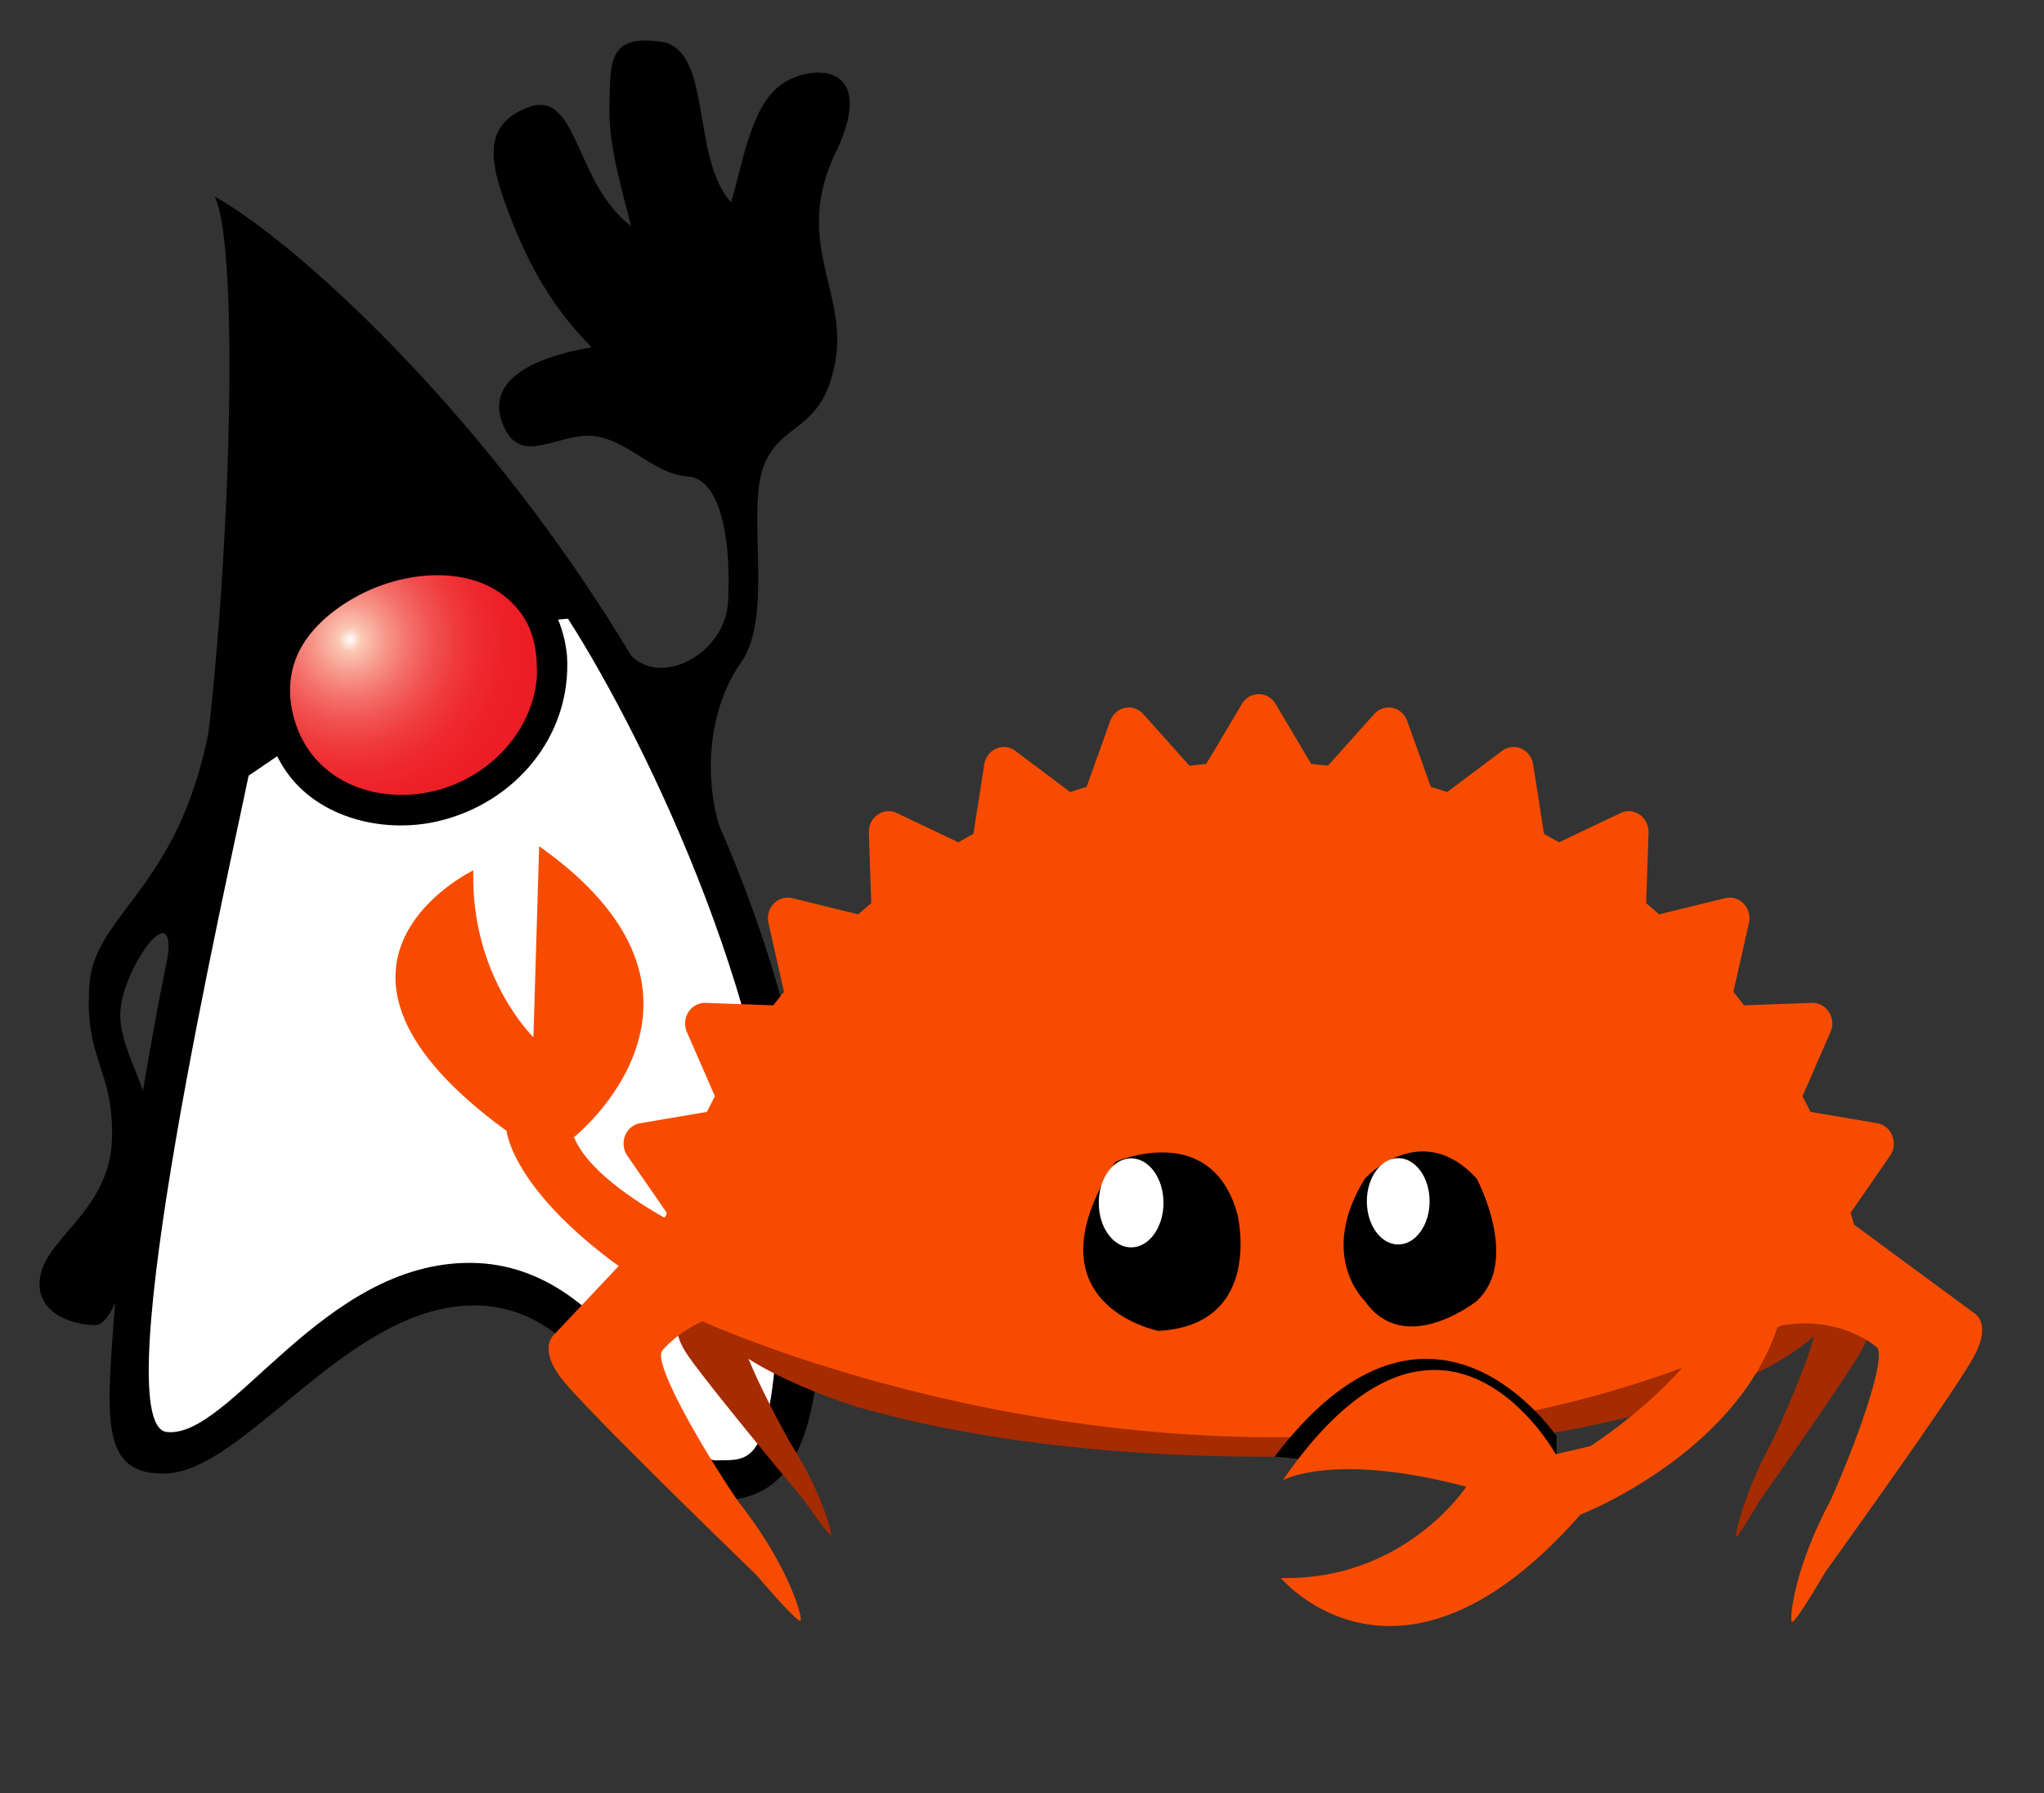
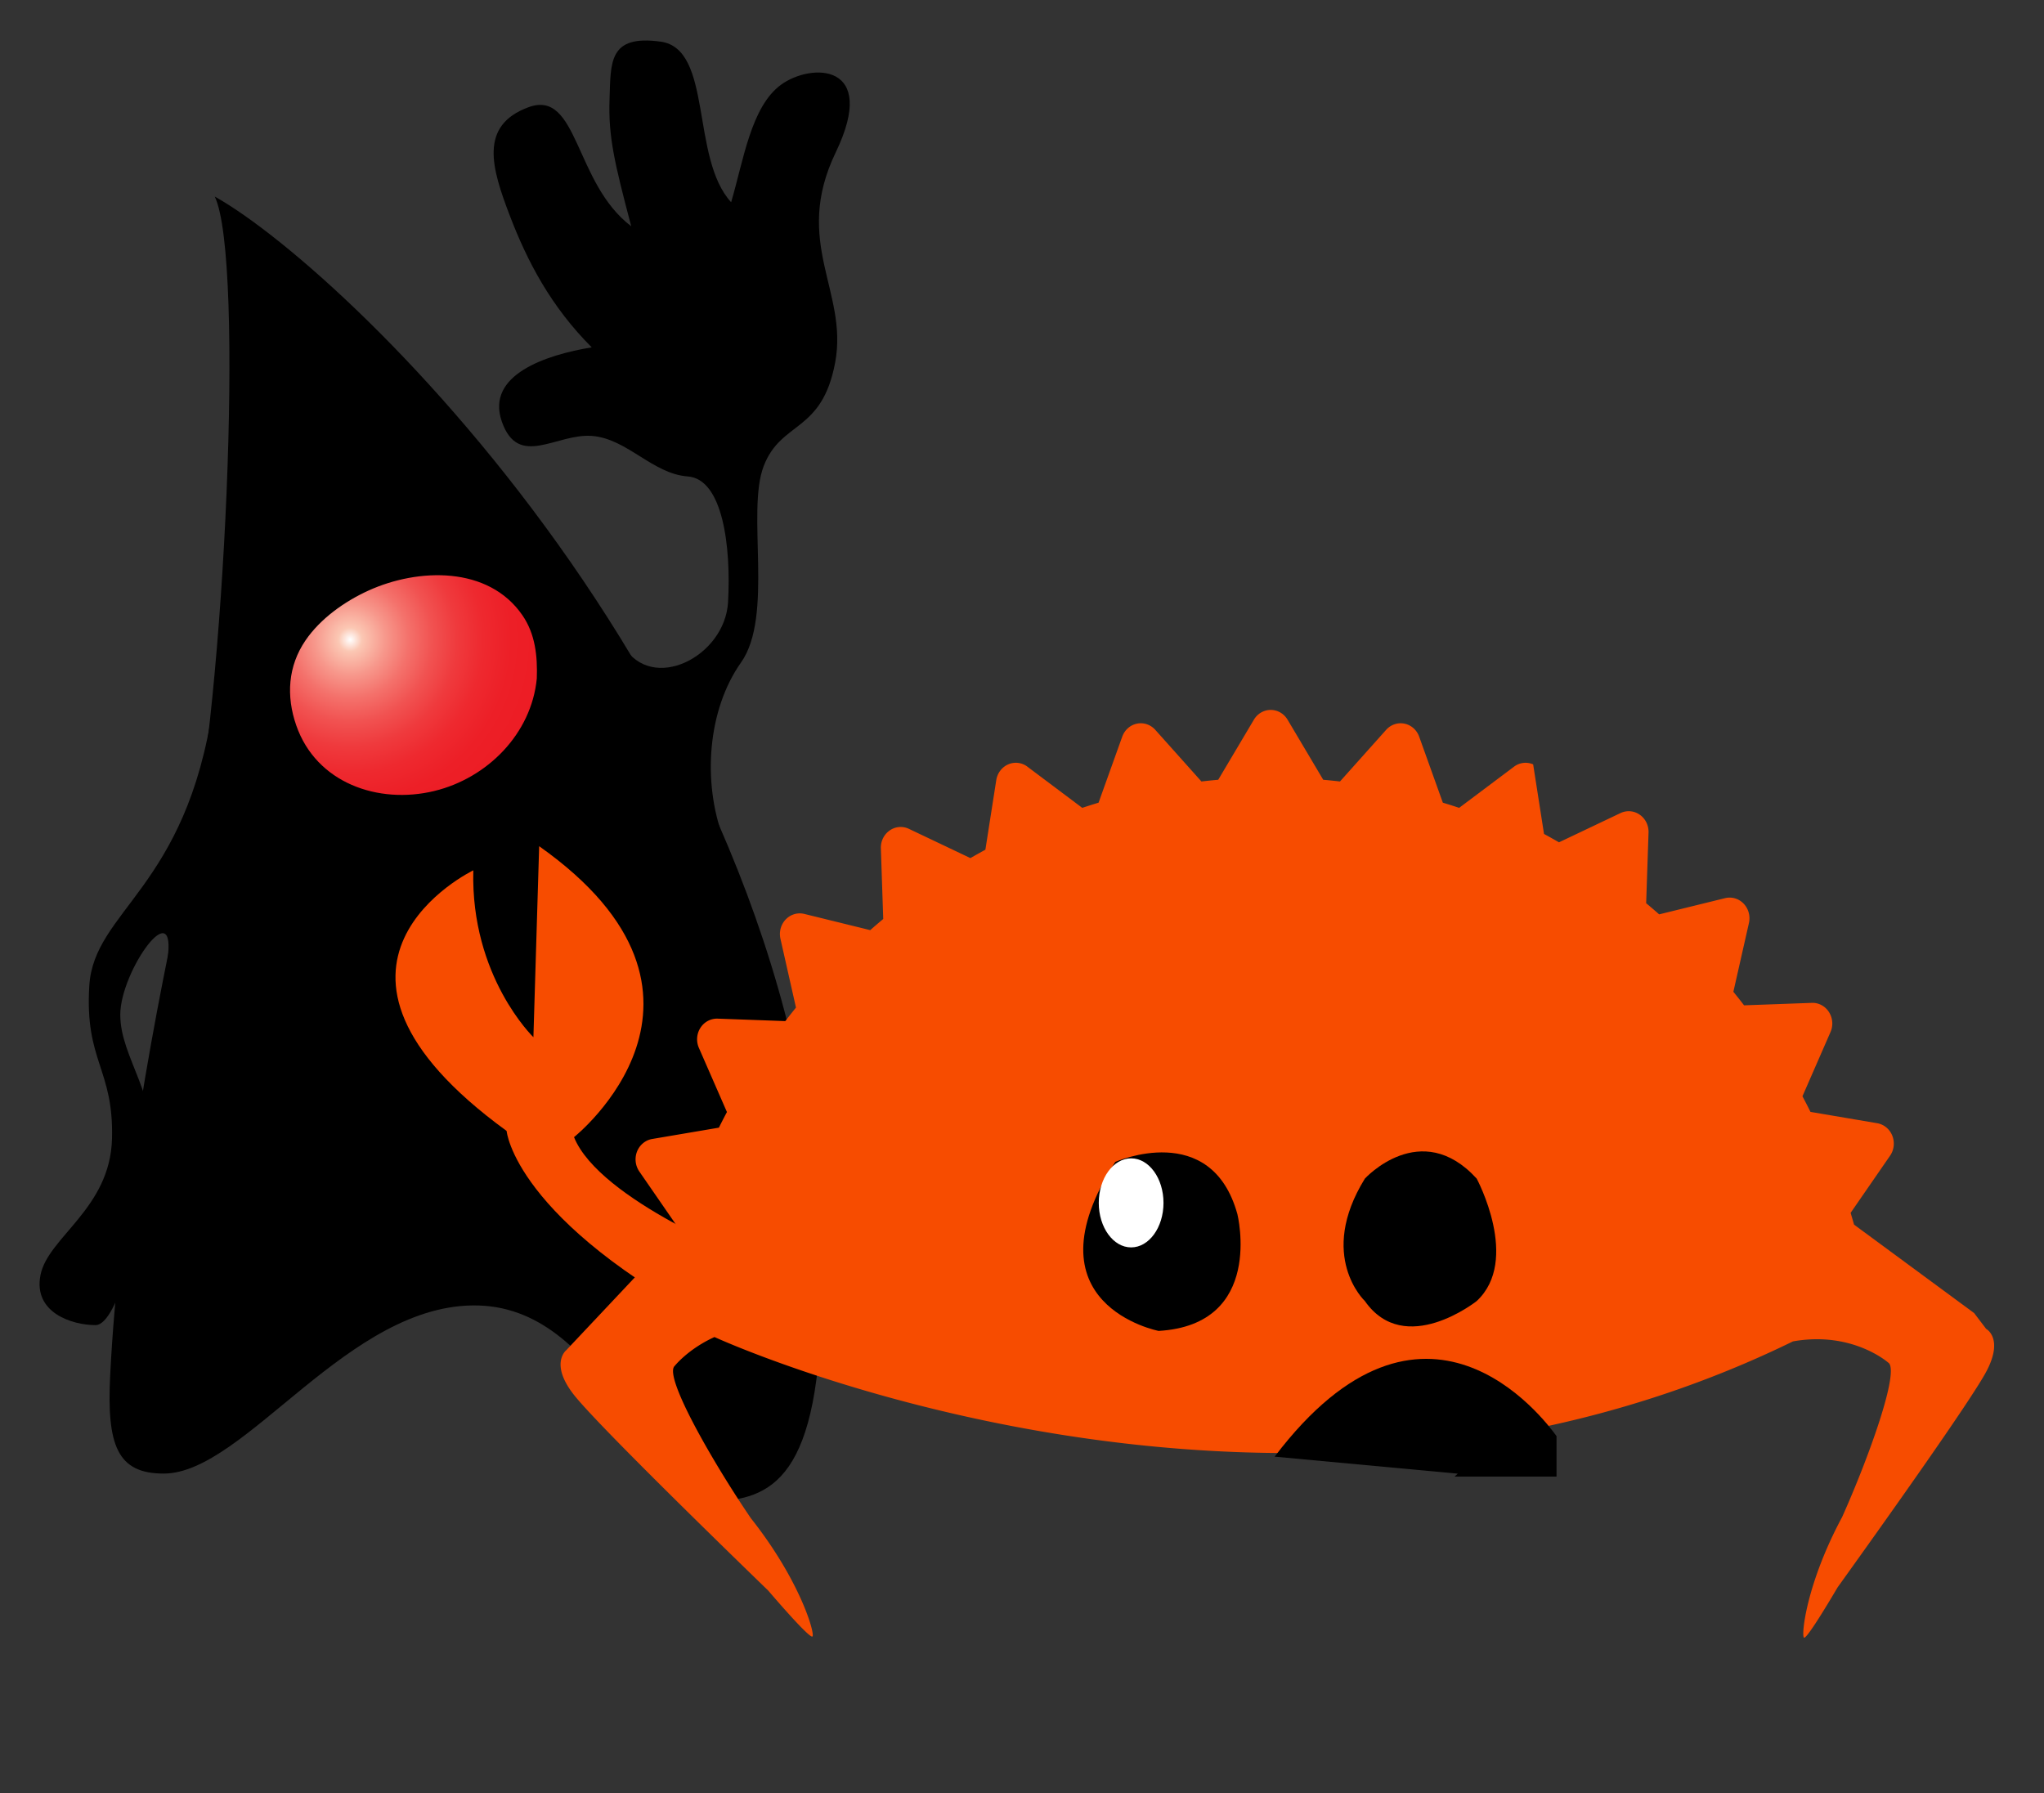
<svg xmlns="http://www.w3.org/2000/svg" clip-rule="evenodd" viewBox="0 0 570 500">
  <rect x="0" y="0" width="570" height="500" fill="#333333" stroke="none" />
  <defs>
    <radialGradient id="a" cx="86.63" cy="167.069" r="54.715" gradientTransform="translate(11.032 11.296)" gradientUnits="userSpaceOnUse">
      <stop offset="0" stop-color="#FFF" />
      <stop offset=".06" stop-color="#FBC8B4" />
      <stop offset=".071" stop-color="#FBC3B0" />
      <stop offset=".183" stop-color="#F7978B" />
      <stop offset=".299" stop-color="#F4716B" />
      <stop offset=".42" stop-color="#F15251" />
      <stop offset=".545" stop-color="#EF3A3D" />
      <stop offset=".678" stop-color="#EE292F" />
      <stop offset=".822" stop-color="#ED1F27" />
      <stop offset="1" stop-color="#ED1C24" />
    </radialGradient>
  </defs>
  <g>
    <path fill-rule="evenodd" d="M59.89 54.814c8.425 17.64 2.737 140.832-7.127 184.032-9.864 43.272-19.728 98.28-22.032 144.576-1.008 19.728 2.016 27.504 14.904 27.504 22.752 0 51.624-47.952 87.84-46.872 36.288 1.08 47.808 55.008 64.8 54.648 16.992-.36 30.672-6.264 30.816-58.752.504-156.673-130.824-283.681-169.2-305.136z" />
    <path fill-rule="evenodd" d="M173.795 180.022c7.992 13.464 28.368 3.096 29.232-12.096.864-15.192-1.368-34.344-11.232-35.064-9.864-.72-16.92-10.584-26.784-11.304-9.864-.72-20.448 9.144-25.056-3.96s12.384-18.648 25.056-20.736c-11.304-11.304-17.928-23.832-22.896-36.864-4.968-13.032-8.64-24.984 5.256-30.096 13.896-5.112 12.744 21.168 28.656 33.192-4.68-17.712-6.408-25.056-6.048-35.352s-.36-18.144 14.256-16.128c14.616 2.016 8.28 32.4 19.656 44.784 3.456-11.736 5.544-26.64 13.896-32.76s27.36-6.264 15.264 18.864 3.528 38.736-.144 58.536c-3.672 19.8-15.048 16.2-19.944 28.944-4.896 12.744 2.88 41.76-6.336 54.792-9.216 13.032-10.872 33.048-4.896 49.032-18.36-17.136-27.936-53.784-27.936-53.784zM59.387 196.942c-7.416 50.832-33.192 56.88-34.488 77.976-1.296 21.096 6.84 23.112 6.336 42.624-.504 19.512-17.856 27.432-19.944 38.016s8.928 13.968 15.336 13.968c6.408 0 12.816-28.08 15.408-45.936s-8.496-28.368-8.496-40.608c0-12.24 16.056-34.632 13.104-14.976 13.32-21.024 19.657-47.81 12.744-71.064z" />
-     <path fill="#FFF" fill-rule="evenodd" d="M69.324 216.309c-5.616 27.504-40.68 181.08-22.824 183.024 17.856 1.944 43.272-47.52 84.888-47.16 41.688.36 58.104 55.44 68.256 55.08 10.152-.36 16.848 3.6 17.928-58.464 1.08-62.064-36.792-141.336-59.184-176.256-30.385 1.944-63.073 26.28-89.064 43.776z" />
    <path fill="none" d="M150.194 183.477c-1.95-18.251-19.12-25.421-35.661-23.168-13.89 1.893-32.403 13.613-34.107 28.64-1.921 16.937 11.402 32.522 28.36 33.203 15.03.604 31.177-6.668 37.93-20.79 2.73-5.704 3.798-11.578 3.478-17.885" />
    <path d="M158.114 182.829c-1.662-17.195-14.407-27.988-30.895-30.627-15.924-2.55-33.26 4.998-44.408 16.146-12.538 12.538-13.04 29.978-4.26 44.833 8.66 14.657 27.847 19.5 43.563 15.835 21.506-5.015 37.398-23.824 36-46.187" />
    <path fill="url(#a)" stroke="#000" d="M150.194 189.237c-1.493 15.627-13.947 28.182-28.944 31.824-15.87 3.854-33.393-2.257-39.096-18.576-2.912-8.332-2.37-16.88 2.637-24.198 4.223-6.171 11.033-11 17.779-14.066 13.924-6.326 33.832-7.03 43.53 7.077 3.676 5.346 4.319 11.639 4.094 17.939" />
  </g>
  <g>
-     <path fill="#A52B00" d="M351.87 305.987c-43.468 0-82.757 5.227-112.344 13.743v-1.924c-29.587 9.52-48.432 22.744-48.432 37.366 0 2.305.51 4.575 1.404 6.802l-3.028 5.432s-2.433 3.17 1.872 9.862c3.797 5.9 22.821 28.995 32.86 41.088 4.312 6.201 7.238 10.02 7.494 9.65.403-.585-2.68-12.225-11.243-25.506-3.995-7.134-8.86-16.584-11.724-23.564 7.997 5.061 18.659 9.652 30.797 13.603v-.06c29.587 8.517 68.876 13.742 112.345 13.742 49.75 0 94.386-6.845 124.353-17.635v-64.962c-29.967-10.79-74.603-17.637-124.353-17.637M520.935 366.236l-5.096-10.556c.027-.4.048-.802.048-1.204 0-11.967-12.444-22.995-33.38-31.826V386.3c9.768-4.12 17.694-8.718 23.361-13.67-1.668 6.708-7.373 20.277-11.921 29.82-7.475 13.648-10.183 25.529-9.836 26.117.222.37 2.772-3.563 6.533-9.938 8.752-12.471 25.336-36.279 28.65-42.343 3.755-6.875 1.64-10.051 1.64-10.051" />
-     <path fill="#F74C00" d="M550.522 366.176l-33.493-24.672a324.61 324.61 0 00-.954-3.285l11.001-15.937c1.123-1.621 1.35-3.729.62-5.577-.73-1.84-2.327-3.16-4.217-3.482l-18.603-3.157c-.72-1.471-1.475-2.92-2.234-4.356l7.816-17.893a5.943 5.943 0 00-.432-5.596c-1.061-1.662-2.864-2.633-4.786-2.557l-18.88.686a155.994 155.994 0 00-2.983-3.773l4.339-19.178c.44-1.947-.115-3.986-1.472-5.401-1.348-1.41-3.308-1.993-5.172-1.537l-18.389 4.522a156.905 156.905 0 00-3.626-3.11l.662-19.689c.072-1.993-.858-3.887-2.453-4.993a5.328 5.328 0 00-5.363-.454l-17.155 8.157c-1.381-.793-2.77-1.578-4.175-2.338l-3.031-19.402c-.308-1.965-1.573-3.635-3.344-4.398a5.32 5.32 0 00-5.34.65l-15.294 11.475c-1.506-.5-3.019-.98-4.55-1.439l-6.593-18.398c-.67-1.876-2.216-3.253-4.1-3.64-1.88-.385-3.812.266-5.115 1.721l-12.874 14.403a170.7 170.7 0 00-4.675-.477l-9.942-16.749c-1.007-1.696-2.785-2.728-4.702-2.728-1.912 0-3.694 1.032-4.693 2.728l-9.944 16.749a169.72 169.72 0 00-4.681.477l-12.875-14.403c-1.304-1.455-3.244-2.106-5.116-1.722-1.884.393-3.431 1.765-4.1 3.64l-6.597 18.4c-1.527.458-3.04.94-4.55 1.438l-15.29-11.476a5.318 5.318 0 00-5.348-.649c-1.764.763-3.033 2.433-3.34 4.398l-3.033 19.402c-1.403.76-2.793 1.54-4.177 2.338l-17.154-8.157a5.316 5.316 0 00-5.362.454c-1.593 1.106-2.525 3-2.453 4.993l.659 19.69a179.78 179.78 0 00-3.626 3.109l-18.385-4.522c-1.869-.453-3.826.127-5.178 1.537-1.36 1.415-1.912 3.454-1.474 5.4l4.33 19.18a183.526 183.526 0 00-2.973 3.772l-18.88-.686c-1.905-.056-3.724.895-4.788 2.557-1.067 1.655-1.228 3.773-.435 5.596l7.822 17.893a173.296 173.296 0 00-2.24 4.356l-18.603 3.157c-1.89.319-3.483 1.637-4.218 3.482a5.996 5.996 0 00.622 5.577l11.004 15.937c-.085.281-.163.566-.248.847l-31.112 33.048s-4.764 3.736 2.174 12.518c6.122 7.746 37.55 38.454 54.149 54.543 7.01 8.167 11.813 13.225 12.315 12.787.792-.695-3.365-15.554-17.174-32.99-10.644-15.642-24.458-39.702-21.22-42.475 0 0 3.686-4.677 11.079-8.044.27.217-.28-.214 0 0 0 0 156.02 71.971 300.744 1.218 16.533-2.966 26.54 5.89 26.54 5.89 3.452 2.001-5.485 26.74-12.835 43.116-9.996 18.596-11.462 33.106-10.614 33.609.535.32 4.172-5.215 9.36-14.022 12.8-17.837 36.998-51.84 41.427-60.1 5.022-9.364 0-11.988 0-11.988" />
+     <path fill="#F74C00" d="M550.522 366.176l-33.493-24.672a324.61 324.61 0 00-.954-3.285l11.001-15.937c1.123-1.621 1.35-3.729.62-5.577-.73-1.84-2.327-3.16-4.217-3.482l-18.603-3.157c-.72-1.471-1.475-2.92-2.234-4.356l7.816-17.893a5.943 5.943 0 00-.432-5.596c-1.061-1.662-2.864-2.633-4.786-2.557l-18.88.686a155.994 155.994 0 00-2.983-3.773l4.339-19.178c.44-1.947-.115-3.986-1.472-5.401-1.348-1.41-3.308-1.993-5.172-1.537l-18.389 4.522a156.905 156.905 0 00-3.626-3.11l.662-19.689c.072-1.993-.858-3.887-2.453-4.993a5.328 5.328 0 00-5.363-.454l-17.155 8.157c-1.381-.793-2.77-1.578-4.175-2.338l-3.031-19.402a5.32 5.32 0 00-5.34.65l-15.294 11.475c-1.506-.5-3.019-.98-4.55-1.439l-6.593-18.398c-.67-1.876-2.216-3.253-4.1-3.64-1.88-.385-3.812.266-5.115 1.721l-12.874 14.403a170.7 170.7 0 00-4.675-.477l-9.942-16.749c-1.007-1.696-2.785-2.728-4.702-2.728-1.912 0-3.694 1.032-4.693 2.728l-9.944 16.749a169.72 169.72 0 00-4.681.477l-12.875-14.403c-1.304-1.455-3.244-2.106-5.116-1.722-1.884.393-3.431 1.765-4.1 3.64l-6.597 18.4c-1.527.458-3.04.94-4.55 1.438l-15.29-11.476a5.318 5.318 0 00-5.348-.649c-1.764.763-3.033 2.433-3.34 4.398l-3.033 19.402c-1.403.76-2.793 1.54-4.177 2.338l-17.154-8.157a5.316 5.316 0 00-5.362.454c-1.593 1.106-2.525 3-2.453 4.993l.659 19.69a179.78 179.78 0 00-3.626 3.109l-18.385-4.522c-1.869-.453-3.826.127-5.178 1.537-1.36 1.415-1.912 3.454-1.474 5.4l4.33 19.18a183.526 183.526 0 00-2.973 3.772l-18.88-.686c-1.905-.056-3.724.895-4.788 2.557-1.067 1.655-1.228 3.773-.435 5.596l7.822 17.893a173.296 173.296 0 00-2.24 4.356l-18.603 3.157c-1.89.319-3.483 1.637-4.218 3.482a5.996 5.996 0 00.622 5.577l11.004 15.937c-.085.281-.163.566-.248.847l-31.112 33.048s-4.764 3.736 2.174 12.518c6.122 7.746 37.55 38.454 54.149 54.543 7.01 8.167 11.813 13.225 12.315 12.787.792-.695-3.365-15.554-17.174-32.99-10.644-15.642-24.458-39.702-21.22-42.475 0 0 3.686-4.677 11.079-8.044.27.217-.28-.214 0 0 0 0 156.02 71.971 300.744 1.218 16.533-2.966 26.54 5.89 26.54 5.89 3.452 2.001-5.485 26.74-12.835 43.116-9.996 18.596-11.462 33.106-10.614 33.609.535.32 4.172-5.215 9.36-14.022 12.8-17.837 36.998-51.84 41.427-60.1 5.022-9.364 0-11.988 0-11.988" />
    <path d="M405.615 411.765c.597-.51.91-.812.91-.812l-51.076-4.744c41.689-54.996 75.056-10.628 78.61-5.73v11.286h-28.444z" />
    <path fill="#F74C00" d="M209.339 351.172s-42.141-16.406-49.265-34.062c0 0 49.46-39.343-9.719-81.132l-1.604 53.263s-17.534-16.915-16.76-46.536c0 0-54.537 26.24 9.284 72.67 0 0 2.153 24.92 59.545 55.007l8.519-19.21z" />
    <path d="M380.615 328.67s15.592-17.073 31.184 0c0 0 12.251 22.764 0 34.145 0 0-20.047 15.935-31.184 0 0 0-13.364-12.52 0-34.145" />
-     <path fill="#fff" d="M398.666 335.003c0 6.647-3.918 12.036-8.751 12.036-4.832 0-8.75-5.389-8.75-12.036 0-6.649 3.918-12.039 8.75-12.039 4.833 0 8.751 5.39 8.751 12.04" />
    <path d="M311.025 324.008s26.745-11.842 34.045 14.59c0 0 7.647 30.807-21.963 32.546 0 0-37.758-7.272-12.082-47.136" />
    <path fill="#fff" d="M324.458 335.439c0 6.855-4.041 12.415-9.026 12.415-4.983 0-9.024-5.56-9.024-12.415 0-6.857 4.041-12.416 9.024-12.416 4.985 0 9.026 5.559 9.026 12.416" />
-     <path fill="#F74C00" d="M483.898 357.636s-5.585 22.245-40.319 45.62l-9.74 2.283s-31.51-57.46-76.149 7.29c0 0 13.912-8.1 51.209 1.765 0 0-17.157 26.259-51.718 25.452 0 0 33.12 39.734 83.52-17.66 0 0 53.277-20.602 57.598-64.75h-14.401z" />
  </g>
</svg>